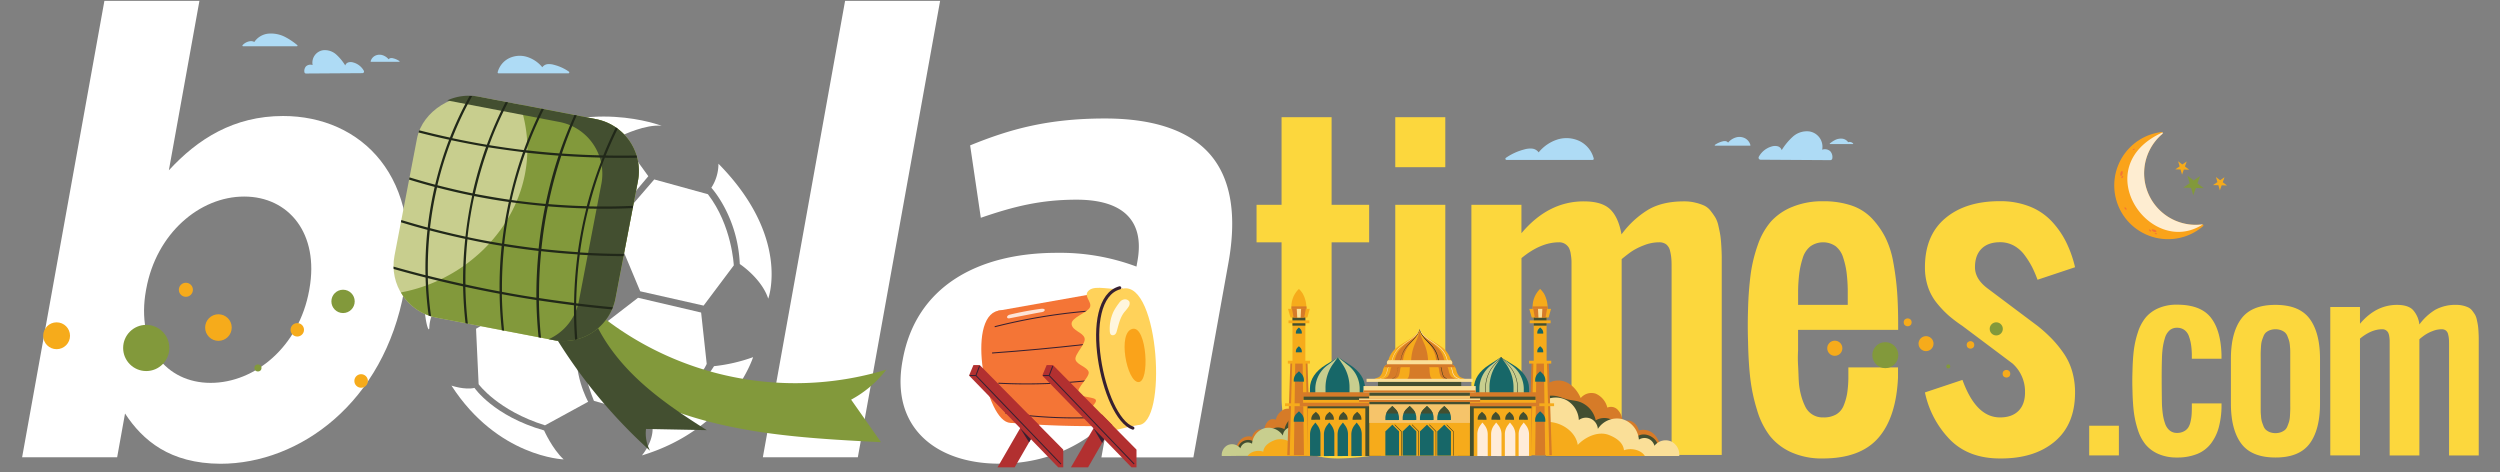
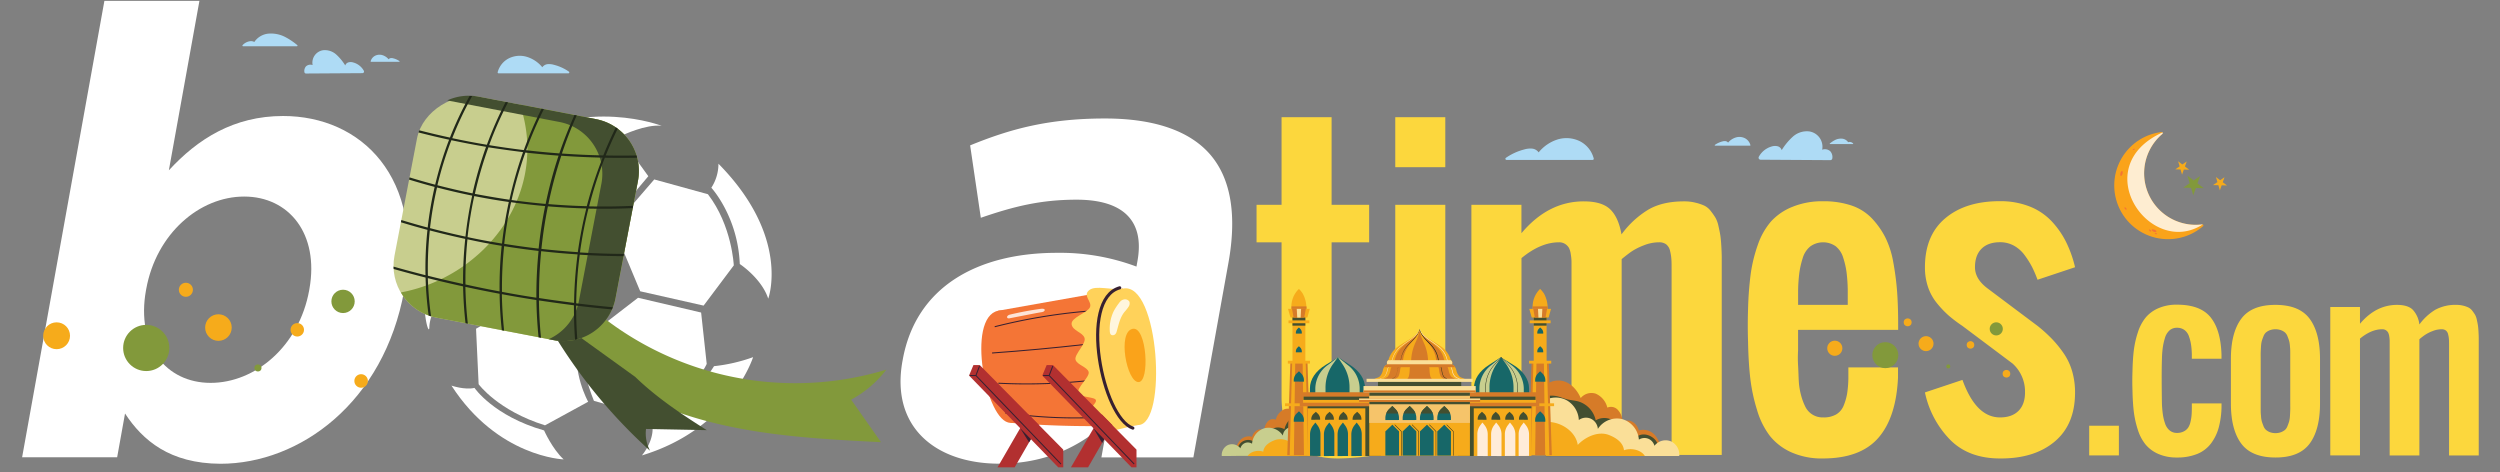
<svg xmlns="http://www.w3.org/2000/svg" viewBox="0 0 966.77 182.63">
  <rect x="0" y="0" width="966.77" height="182.63" fill="#808080" stroke="none" />
  <defs>
    <style>.cls-1{isolation:isolate;}.cls-2{fill:#fcd73d;}.cls-16,.cls-3{fill:#fff;}.cls-4{fill:#d67b28;}.cls-5{fill:#434f30;}.cls-6{fill:#c8ce8e;}.cls-7{fill:#f6ab1b;}.cls-8{fill:#fadf98;}.cls-9{fill:#176768;}.cls-10{fill:#ffecd9;}.cls-11{fill:#212819;}.cls-12{fill:#f6c46a;}.cls-13{fill:#82993b;}.cls-14{fill:#aedbf5;}.cls-15{fill:#faa31a;}.cls-16{opacity:0.8;mix-blend-mode:soft-light;}.cls-17{fill:#f47536;}.cls-18,.cls-20{fill:none;stroke:#372031;stroke-miterlimit:10;}.cls-18{stroke-width:0.4px;}.cls-19{fill:#ffd25a;}.cls-20{stroke-linecap:round;stroke-width:1.21px;}.cls-21{fill:#b23030;}.cls-22{fill:#372031;}</style>
  </defs>
  <title>LOGO IDUL FITRI</title>
  <g class="cls-1">
    <g id="Layer_1" data-name="Layer 1">
      <path class="cls-2" d="M807.91,176.11V164.63h11.48v11.48Z" />
      <path class="cls-2" d="M841.86,176.92a17.38,17.38,0,0,1-7.24-1.39,13.32,13.32,0,0,1-4.91-3.63,17.31,17.31,0,0,1-3-5.72,37.73,37.73,0,0,1-1.55-7q-.42-3.48-.51-8.1c-.09-2.48-.09-5,0-7.49q.09-4.57.51-8.07a37,37,0,0,1,1.57-7,17.56,17.56,0,0,1,3-5.7,13.23,13.23,0,0,1,4.89-3.61,17.54,17.54,0,0,1,7.24-1.39q9.06,0,13,4.89t4.21,14.49v1.52H847.6v-1.61a30.2,30.2,0,0,0-.29-3.77,17.36,17.36,0,0,0-.81-3.23,5,5,0,0,0-1.75-2.49,4.74,4.74,0,0,0-2.89-.87,4.21,4.21,0,0,0-2.87,1,6.15,6.15,0,0,0-1.77,2.89,22.74,22.74,0,0,0-.87,3.88,39.64,39.64,0,0,0-.32,4.59q-.18,5.56,0,16.78a40.84,40.84,0,0,0,.36,4.32,19.2,19.2,0,0,0,.87,3.59,5.85,5.85,0,0,0,1.78,2.67,4.32,4.32,0,0,0,2.82.94,5.48,5.48,0,0,0,2.62-.58,4.57,4.57,0,0,0,1.69-1.44,7.06,7.06,0,0,0,.92-2.28,17.85,17.85,0,0,0,.42-2.67q.09-1.23.09-3.12V156h11.48v1.48a33,33,0,0,1-1.12,8,17.93,17.93,0,0,1-3,6.07,12.57,12.57,0,0,1-5.29,4A20.42,20.42,0,0,1,841.86,176.92Z" />
      <path class="cls-2" d="M893.17,171.54q-4,5.39-13.23,5.38t-13.23-5.38q-4-5.39-4-15.52V138.8q0-10.12,4-15.52t13.23-5.38q9.24,0,13.23,5.38t4,15.52V156Q897.16,166.16,893.17,171.54Zm-15.36-4.4a6.48,6.48,0,0,0,4.26,0,5.58,5.58,0,0,0,1.53-.87,3.7,3.7,0,0,0,1-1.53q.4-1,.63-1.77a10.51,10.51,0,0,0,.32-2.2c.06-1,.09-1.71.11-2.26s0-1.38,0-2.49V138.8c0-1.1,0-1.93,0-2.49s0-1.31-.11-2.26a10.51,10.51,0,0,0-.32-2.2q-.22-.76-.63-1.77a3.84,3.84,0,0,0-1-1.53,5.58,5.58,0,0,0-1.53-.87,6.48,6.48,0,0,0-4.26,0,5.37,5.37,0,0,0-1.52.87,3.85,3.85,0,0,0-1,1.53q-.4,1-.63,1.77a10,10,0,0,0-.31,2.2c-.07.95-.1,1.71-.12,2.26s0,1.39,0,2.49V156c0,1.11,0,1.94,0,2.49s0,1.31.12,2.26a10,10,0,0,0,.31,2.2q.23.76.63,1.77a3.72,3.72,0,0,0,1,1.53A5.37,5.37,0,0,0,877.81,167.14Z" />
      <path class="cls-2" d="M901.14,176.11v-57.4h11.48v6.5q6.15-7.3,14.31-7.31,4.13,0,6.05,1.82a10,10,0,0,1,2.61,5.76,21.51,21.51,0,0,1,6.09-5.65,16.15,16.15,0,0,1,8.26-1.93,10.13,10.13,0,0,1,2.57.3,10.58,10.58,0,0,1,2,.69,4.16,4.16,0,0,1,1.5,1.23q.65.84,1.08,1.53a7,7,0,0,1,.72,2q.29,1.31.42,2.16c.09.56.17,1.4.23,2.51s.09,2,.09,2.6v45.2H947.07v-42.6c0-1,0-1.75-.05-2.29a11.34,11.34,0,0,0-.29-1.86,2.7,2.7,0,0,0-.88-1.55,2.63,2.63,0,0,0-1.65-.49,9.26,9.26,0,0,0-3.5.7,14.93,14.93,0,0,0-2.72,1.34c-.64.43-1.44,1-2.39,1.82v44.93H924.1V131.76a11.75,11.75,0,0,0-.15-1.64,5,5,0,0,0-.43-1.5,2.66,2.66,0,0,0-.85-.9,2.54,2.54,0,0,0-1.44-.4q-4.22,0-8.61,3.63v45.16Z" />
      <path class="cls-3" d="M48.35,159.91,45.3,176.84H8.55L40.37.34H77.12L65.3,65.86c11.13-12.09,25.07-21,44.17-21,30.23,0,54.73,23.7,46.92,67l-.08.48c-7.81,43.28-40.37,67-71.07,67C65.65,179.25,55.18,170.31,48.35,159.91Zm71.21-47.63.08-.48c3.88-21.52-8-35.79-25.22-35.79s-34,14.27-37.88,35.79l-.09.48c-3.88,21.52,7.82,35.78,25,35.78S115.63,134,119.56,112.28Z" />
-       <path class="cls-3" d="M326.8.34h36.75l-31.82,176.5H295Z" />
      <path class="cls-3" d="M349,139.6l.09-.48c5.1-28.29,29-41.35,59.68-41.35a84.12,84.12,0,0,1,30.71,5.32l.39-2.17c2.75-15.24-5.15-23.7-23.53-23.7-14,0-24.42,2.66-37.05,7l-4.13-28c15.4-6.29,30.16-10.4,52.17-10.4,20.06,0,33.61,5.32,41.14,14.51,7.93,9.67,9.71,23.93,6.57,41.34l-13.55,75.2H425.92l2.52-14c-10.73,9.92-24.24,16.44-42.13,16.44C361.89,179.25,344.35,165.23,349,139.6Zm85.91-8.46,1.18-6.53a51.14,51.14,0,0,0-22.59-4.83c-15.71,0-26.52,6.28-28.61,17.89l-.09.48c-1.78,9.91,5.39,15.72,17.24,15.72C419.18,153.87,432.48,144.44,434.88,131.14Z" />
      <path class="cls-3" d="M235.42,86.3l15.29-18.16-9.83-13.59S230.22,52.23,211,56.87L198.75,73l11.4,15Z" />
      <path class="cls-3" d="M237.17,87.74l10.4,24.9,24.52,5.54,11.67-15.55s-.66-15.37-10-27.52L253,69.39Z" />
      <path class="cls-3" d="M197.18,73.91l11.5,15.5-6.19,24.48-19.16,11.29-10.17-10.5s.33-24.05,9.35-32.37c0,0,5.3-3.72,7.88-5.16A40.31,40.31,0,0,1,197.18,73.91Z" />
      <path class="cls-3" d="M202.82,116.32l-18.73,10.8,1,21.45s7.41,10.19,25.67,15.91l16.69-9.12s-6.35-11.18-4.13-24.14Z" />
      <path class="cls-3" d="M246.74,115.15l24.39,5.71,2.16,19.85s-3,8.4-21.81,20.63L229.67,155s-6.41-15.21-4-23.61Z" />
      <path class="cls-3" d="M276.12,141.6a64.25,64.25,0,0,0,15.11-3.49s-8.65,27.62-43,38c0,0,5.21-6,3.94-12.29A63.47,63.47,0,0,0,276.12,141.6Z" />
      <path class="cls-3" d="M174.58,149.11s5.13,1.78,8.91.89c0,0,7.4,10.9,26.91,16.45,0,0,3.21,7.21,7.57,11.2C218,177.65,192.43,176.81,174.58,149.11Z" />
      <path class="cls-3" d="M180.51,71a14.69,14.69,0,0,0,.66,9.67s-8.6,6.8-9.86,34.15c0,0-5.12,5.53-5.28,11.78S156.36,98.83,180.51,71Z" />
      <path class="cls-3" d="M211,54.48s15.27-5.19,29.73-2.18c0,0,9.07-4.36,15.13-3.65,0,0-29.19-11.3-57.72,6.26C198.15,54.91,208.22,51.62,211,54.48Z" />
      <path class="cls-3" d="M277.83,63.31a17,17,0,0,1-2.75,9.29s10.26,11.09,11,29.5c0,0,8.44,5.54,11,13.4C297.1,115.5,305.86,91.73,277.83,63.31Z" />
      <path class="cls-2" d="M517.51,177.29q-11.42,0-16.59-5.82t-5.33-17.61V93.7h-9.67V79.19h9.67V45.33h19.35V79.19h14.52V93.7H514.94v56.46q0,5.82,1.59,8.54t6.43,2.72a43,43,0,0,0,6.5-.75v15.72A100.75,100.75,0,0,1,517.51,177.29Z" />
      <path class="cls-2" d="M539.56,64.67V45.33h19.35V64.67Zm0,111.26V79.19h19.35v96.74Z" />
      <path class="cls-2" d="M569,175.93V79.19h19.35v11q10.35-12.33,24.11-12.32,7,0,10.2,3.06t4.39,9.71a36,36,0,0,1,10.28-9.52q5.52-3.26,13.91-3.25a17.45,17.45,0,0,1,4.34.49A18.72,18.72,0,0,1,659,79.49a7,7,0,0,1,2.54,2.08,27.82,27.82,0,0,1,1.81,2.57,11.34,11.34,0,0,1,1.21,3.36q.5,2.19.72,3.63c.15,1,.27,2.37.38,4.23s.15,3.33.15,4.39v76.18H646.42v-71.8c0-1.66,0-2.95-.08-3.86a18.13,18.13,0,0,0-.49-3.13,4.53,4.53,0,0,0-1.47-2.61,4.44,4.44,0,0,0-2.8-.83,15.94,15.94,0,0,0-5.9,1.17,25.07,25.07,0,0,0-4.57,2.27q-1.62,1.1-4,3.06v75.73H607.72V101.18a18.55,18.55,0,0,0-.27-2.76,8.12,8.12,0,0,0-.71-2.53,4.55,4.55,0,0,0-1.44-1.51,4.16,4.16,0,0,0-2.42-.68q-7.1,0-14.51,6.12v76.11Z" />
      <path class="cls-2" d="M704.86,177.29a28.7,28.7,0,0,1-12.21-2.41,22.21,22.21,0,0,1-8.23-6.32,30.57,30.57,0,0,1-4.95-10,67,67,0,0,1-2.61-12.17q-.72-6.09-.87-14.17-.22-6.36,0-12.7a129.58,129.58,0,0,1,1-13.42,56.49,56.49,0,0,1,2.76-11.37,27.47,27.47,0,0,1,5.1-9.07A22.42,22.42,0,0,1,693.11,80,30.35,30.35,0,0,1,705,77.83a33.64,33.64,0,0,1,10.92,1.62,19.53,19.53,0,0,1,7.87,4.91,32,32,0,0,1,5.21,7.3,35,35,0,0,1,3.14,9.71,107.23,107.23,0,0,1,1.47,11.22q.42,5.52.42,12.7v2.27h-38.7v7.94c-.1,1.86-.12,3.79,0,5.78s.16,3.94.26,5.86a26.91,26.91,0,0,0,.84,5.48,23.13,23.13,0,0,0,1.66,4.57,7.42,7.42,0,0,0,7,4.23,9.62,9.62,0,0,0,5-1.17,7,7,0,0,0,2.91-3.51,21.86,21.86,0,0,0,1.32-4.69,42.49,42.49,0,0,0,.46-5.9v-4.08h19.2v3.86q-.69,15.49-7.64,23.43T704.86,177.29Zm-9.52-59.4h19.2v-5.82a61.75,61.75,0,0,0-.46-6.73,31.39,31.39,0,0,0-1.32-5.75,8.84,8.84,0,0,0-2.91-4.38,8.51,8.51,0,0,0-9.79.08,9.16,9.16,0,0,0-2.95,4.57,33.9,33.9,0,0,0-1.32,5.86,63,63,0,0,0-.45,6.87Z" />
      <path class="cls-2" d="M773.42,177.29q-12,0-19.16-7.1a36.94,36.94,0,0,1-9.87-18.44l14.51-4.84q5.22,14.51,14.52,14.51,4.61,0,7.14-2.53t2.53-7.14a14.55,14.55,0,0,0-4.84-11.19L758.9,126.05a55.37,55.37,0,0,1-5.44-4.12,39.54,39.54,0,0,1-4.46-4.72,20.12,20.12,0,0,1-3.44-6.28,23.59,23.59,0,0,1-1.17-7.56q0-12.39,7.9-19t21.13-6.57a30.65,30.65,0,0,1,11.33,2,23.46,23.46,0,0,1,8.51,5.63,33.55,33.55,0,0,1,5.66,8.05,44.75,44.75,0,0,1,3.52,9.86l-14.51,4.84a47,47,0,0,0-2.12-4.95,34.12,34.12,0,0,0-2.83-4.5,12.93,12.93,0,0,0-4.2-3.74,11,11,0,0,0-5.36-1.32q-4.62,0-7.15,2.53t-2.53,7.14q0,4.55,4.84,8.17l19.35,14.51a56.94,56.94,0,0,1,5.55,5,44.75,44.75,0,0,1,4.5,5.52,24,24,0,0,1,3.33,7,29.3,29.3,0,0,1,1.13,8.24q0,12.39-7.9,19T773.42,177.29Z" />
    </g>
    <g id="Layer_8" data-name="Layer 8">
      <path class="cls-4" d="M477.48,176.33a9,9,0,0,1,1.8-5.71,4.51,4.51,0,0,1,4.91-1.7c.66-2.44,3.07-3.64,4.72-2.35a5.34,5.34,0,0,1,1.43-3.67,2.69,2.69,0,0,1,3-.6,6,6,0,0,1,3.35-4.05,4,4,0,0,1,4.38,1.28,8.09,8.09,0,0,1,5.23-5,5.9,5.9,0,0,1,4.85,1.1v20.67Z" />
      <path class="cls-5" d="M478,176.33a7.12,7.12,0,0,1,1.38-4.57,4.13,4.13,0,0,1,5.22-1.15,5.15,5.15,0,0,1,5.16-2.42,5,5,0,0,1,3-2.66,4.93,4.93,0,0,1,3.95.46,7.26,7.26,0,0,1,5-5.47c1-.3,2.16-.35,3.22-.61s2-.68,3-.92a7.83,7.83,0,0,1,3.27,0v17.37Z" />
      <path class="cls-6" d="M472.47,176.33a4.28,4.28,0,0,1,2.31-4.2,4.1,4.1,0,0,1,4.89,1.24,3.11,3.11,0,0,1,1.81-2.06,3,3,0,0,1,2.7.28,6.75,6.75,0,0,1,4.85-6,6.57,6.57,0,0,1,7.06,2.85,3.62,3.62,0,0,1,2-2.95,3.47,3.47,0,0,1,3.5.36,7,7,0,0,1,3.66-5.8,6.76,6.76,0,0,1,5.89-.09v16.33Z" />
      <path class="cls-7" d="M488.51,174.67c.22-2.34,2.46-3.77,4.7-4.55,3.12-1,6.7.84,8.71,3,.45-3.12,3.36-5.66,6.71-6.44a13.67,13.67,0,0,1,2.53-.31v10H482.45C483.5,174.61,486.36,173.89,488.51,174.67Z" />
      <path class="cls-4" d="M642.71,176.33a12.15,12.15,0,0,0-2.39-7.61,6,6,0,0,0-6.56-2.26c-.88-3.25-4.08-4.85-6.28-3.13a7.1,7.1,0,0,0-1.91-4.89,3.59,3.59,0,0,0-4-.81,7.92,7.92,0,0,0-4.47-5.39,5.38,5.38,0,0,0-5.83,1.7c-1.47-3.45-4.09-5.95-7-6.62a7.86,7.86,0,0,0-6.46,1.47v27.54Z" />
      <path class="cls-5" d="M642.06,176.33a9.45,9.45,0,0,0-1.85-6.09c-1.65-2-4.76-3-7-1.53a6.85,6.85,0,0,0-6.87-3.22,6.74,6.74,0,0,0-4-3.55,6.55,6.55,0,0,0-5.26.61,9.72,9.72,0,0,0-6.65-7.29c-1.4-.4-2.87-.46-4.29-.81s-2.64-.91-4-1.22a10.29,10.29,0,0,0-4.35,0v23.15Z" />
      <path class="cls-8" d="M649.38,176.33a5.69,5.69,0,0,0-3.08-5.6,5.47,5.47,0,0,0-6.51,1.66,4.1,4.1,0,0,0-2.42-2.74,4,4,0,0,0-3.6.36,9,9,0,0,0-6.45-7.94,8.77,8.77,0,0,0-9.41,3.79,4.82,4.82,0,0,0-2.69-3.93,4.65,4.65,0,0,0-4.67.5,9.32,9.32,0,0,0-4.87-7.73,9,9,0,0,0-7.85-.13v21.76Z" />
      <path class="cls-7" d="M628,174.12c-.3-3.12-3.28-5-6.26-6.07-4.17-1.3-8.93,1.13-11.61,4-.6-4.16-4.47-7.54-8.94-8.58a19.29,19.29,0,0,0-3.37-.42v13.29h38.26C634.68,174,630.87,173.08,628,174.12Z" />
      <path class="cls-7" d="M592.7,119.11a9.55,9.55,0,0,1,2.88-7.39,11,11,0,0,1,1.5,1.83,11.52,11.52,0,0,1,1.41,5.56,5.55,5.55,0,0,1-.07,1.09h-5.65A4.88,4.88,0,0,1,592.7,119.11Z" />
      <path class="cls-4" d="M598.47,118.48c0,.21,0,.42,0,.63a5.55,5.55,0,0,1-.07,1.09h-5.65a4.88,4.88,0,0,1-.07-1.09c0-.21,0-.42,0-.63Z" />
      <rect class="cls-7" x="593.1" y="121.92" width="4.98" height="21.6" />
      <rect class="cls-5" x="593.1" y="121.92" width="4.98" height="4.01" />
      <polygon class="cls-4" points="598.91 140.08 600.11 176.04 591.08 176.04 592.28 140.08 598.91 140.08" />
      <polygon class="cls-7" points="598.21 140.08 599.16 176.04 592.03 176.04 592.98 140.08 598.21 140.08" />
      <polygon class="cls-4" points="597.03 140.08 597.55 176.04 593.64 176.04 594.16 140.08 597.03 140.08" />
      <polygon class="cls-7" points="592.34 122.8 598.85 122.8 599.8 119.43 591.38 119.43 592.34 122.8" />
      <polygon class="cls-4" points="593.52 122.8 597.66 122.8 598.27 119.43 592.92 119.43 593.52 122.8" />
      <polygon class="cls-8" points="594.94 122.8 596.25 122.8 596.44 119.43 594.75 119.43 594.94 122.8" />
      <rect class="cls-7" x="591.31" y="139.5" width="8.57" height="1.1" />
      <rect class="cls-7" x="590.21" y="155.97" width="10.76" height="1.1" />
      <rect class="cls-7" x="591.57" y="123.9" width="8.06" height="1.1" />
      <path class="cls-9" d="M594.48,129v-.36a2.13,2.13,0,0,1,.62-1.51l.5-.5.52.5a2.13,2.13,0,0,1,.66,1.54V129Z" />
      <path class="cls-9" d="M594.48,136.25v-.36a2.13,2.13,0,0,1,.62-1.51l.5-.5.52.5a2.13,2.13,0,0,1,.66,1.54v.33Z" />
      <path class="cls-9" d="M593.66,147.59V147a3.66,3.66,0,0,1,1.06-2.58l.86-.86.88.85a3.63,3.63,0,0,1,1.13,2.64v.57Z" />
      <path class="cls-9" d="M593.66,163.09v-.62a3.64,3.64,0,0,1,1.06-2.57l.86-.86.88.85a3.61,3.61,0,0,1,1.13,2.64v.56Z" />
      <rect class="cls-7" x="563.8" y="157.02" width="28.42" height="19.31" />
      <rect class="cls-5" x="563.8" y="157.02" width="28.42" height="0.88" />
      <rect class="cls-5" x="563.8" y="157.02" width="6.11" height="19.31" />
      <path class="cls-10" d="M571.3,176.33V168a5.8,5.8,0,0,1,1.08-3.45l.88-1.16.91,1.14a5.74,5.74,0,0,1,1.15,3.55v8.29Z" />
      <path class="cls-5" d="M571.43,162.31V162a2.88,2.88,0,0,1,.91-2.07l.74-.69.77.69a2.84,2.84,0,0,1,1,2.12v.29Z" />
      <path class="cls-10" d="M576.62,176.33V168a5.74,5.74,0,0,1,1.09-3.45l.87-1.16.91,1.14a5.75,5.75,0,0,1,1.16,3.55v8.29Z" />
      <path class="cls-5" d="M576.75,162.31V162a2.86,2.86,0,0,1,.92-2.07l.73-.69.77.69a2.84,2.84,0,0,1,1,2.12v.29Z" />
      <path class="cls-10" d="M581.94,176.33V168a5.74,5.74,0,0,1,1.09-3.45l.88-1.16.91,1.14A5.8,5.8,0,0,1,586,168v8.29Z" />
      <path class="cls-5" d="M582.08,162.31V162a2.88,2.88,0,0,1,.91-2.07l.74-.69.76.69a2.85,2.85,0,0,1,1,2.12v.29Z" />
      <path class="cls-10" d="M587.27,176.33V168a5.8,5.8,0,0,1,1.08-3.45l.88-1.16.91,1.14A5.75,5.75,0,0,1,591.3,168v8.29Z" />
      <path class="cls-5" d="M587.4,162.31V162a2.88,2.88,0,0,1,.91-2.07l.74-.69.77.69a2.84,2.84,0,0,1,1,2.12v.29Z" />
      <path class="cls-9" d="M570,152.12V150c0-3.31,2.06-6.49,5.74-8.84l4.63-3,4.81,2.93c3.91,2.36,6.12,5.64,6.12,9.07v1.93Z" />
      <path class="cls-6" d="M572.11,152.12V150a11.35,11.35,0,0,1,4.63-8.84l3.72-3,3.88,2.93a11.45,11.45,0,0,1,4.92,9.07v1.93Z" />
      <path class="cls-9" d="M576,152.12V150a15.86,15.86,0,0,1,2.51-8.84l2-3,2.11,2.93a15.68,15.68,0,0,1,2.67,9.07v1.93Z" />
      <path class="cls-11" d="M587,152.21H574.41V150a13.21,13.21,0,0,1,3.36-8.9l2.75-3,2.87,3a13.3,13.3,0,0,1,3.57,9.14ZM574.59,152h12.19v-1.84a13.1,13.1,0,0,0-3.53-9l-2.72-2.85-2.63,2.88a13,13,0,0,0-3.31,8.78Z" />
      <rect class="cls-7" x="567.54" y="152.5" width="26.28" height="3.78" />
      <rect class="cls-5" x="567.54" y="152.5" width="26.28" height="2.14" />
      <rect class="cls-4" x="564.26" y="151.68" width="31.01" height="1.7" />
      <rect class="cls-4" x="563.74" y="155.74" width="31.53" height="1.37" />
      <path class="cls-7" d="M505.2,119.11a11.52,11.52,0,0,0-1.41-5.56,10.94,10.94,0,0,0-1.48-1.83,9.46,9.46,0,0,0-2.91,7.39,5.54,5.54,0,0,0,.08,1.09h5.64A4.87,4.87,0,0,0,505.2,119.11Z" />
      <path class="cls-4" d="M499.43,118.48l0,.63a5.54,5.54,0,0,0,.08,1.09h5.64a4.87,4.87,0,0,0,.08-1.09c0-.21,0-.42,0-.63Z" />
      <rect class="cls-7" x="499.81" y="121.92" width="4.98" height="21.6" />
      <rect class="cls-5" x="499.81" y="121.92" width="4.98" height="4.01" />
      <polygon class="cls-4" points="498.99 140.08 497.79 176.04 506.82 176.04 505.62 140.08 498.99 140.08" />
      <polygon class="cls-7" points="499.69 140.08 498.74 176.04 505.87 176.04 504.92 140.08 499.69 140.08" />
      <polygon class="cls-4" points="500.87 140.08 500.35 176.04 504.26 176.04 503.74 140.08 500.87 140.08" />
      <polygon class="cls-7" points="505.56 122.8 499.04 122.8 498.09 119.43 506.51 119.43 505.56 122.8" />
      <polygon class="cls-4" points="504.37 122.8 500.23 122.8 499.63 119.43 504.98 119.43 504.37 122.8" />
      <polygon class="cls-8" points="502.96 122.8 501.65 122.8 501.46 119.43 503.15 119.43 502.96 122.8" />
      <rect class="cls-7" x="498.02" y="139.5" width="8.57" height="1.1" />
      <rect class="cls-7" x="496.92" y="155.97" width="10.76" height="1.1" />
      <rect class="cls-7" x="498.28" y="123.9" width="8.06" height="1.1" />
      <path class="cls-9" d="M503.42,129v-.36a2.13,2.13,0,0,0-.62-1.51l-.5-.5-.52.5a2.13,2.13,0,0,0-.66,1.54V129Z" />
      <path class="cls-9" d="M503.42,136.25v-.36a2.13,2.13,0,0,0-.62-1.51l-.5-.5-.52.5a2.13,2.13,0,0,0-.66,1.54v.33Z" />
      <path class="cls-9" d="M504.24,147.59V147a3.66,3.66,0,0,0-1.06-2.58l-.86-.86-.89.85A3.67,3.67,0,0,0,500.3,147v.57Z" />
      <path class="cls-9" d="M504.24,163.09v-.62a3.64,3.64,0,0,0-1.06-2.57l-.86-.86-.89.85a3.65,3.65,0,0,0-1.13,2.64v.56Z" />
      <rect class="cls-7" x="505.68" y="157.02" width="28.42" height="19.31" />
      <rect class="cls-5" x="505.68" y="157.02" width="28.42" height="0.88" />
      <rect class="cls-5" x="527.99" y="157.02" width="6.11" height="19.31" />
      <path class="cls-9" d="M526.6,176.33V168a5.74,5.74,0,0,0-1.09-3.45l-.87-1.16-.91,1.14a5.75,5.75,0,0,0-1.16,3.55v8.29Z" />
      <path class="cls-5" d="M526.47,162.31V162a2.86,2.86,0,0,0-.92-2.07l-.73-.69-.77.69a2.84,2.84,0,0,0-1,2.12v.29Z" />
      <path class="cls-9" d="M521.28,176.33V168a5.74,5.74,0,0,0-1.09-3.45l-.87-1.16-.92,1.14a5.8,5.8,0,0,0-1.15,3.55v8.29Z" />
      <path class="cls-5" d="M521.14,162.31V162a2.85,2.85,0,0,0-.91-2.07l-.74-.69-.76.69a2.84,2.84,0,0,0-1,2.12v.29Z" />
      <path class="cls-9" d="M516,176.33V168a5.8,5.8,0,0,0-1.08-3.45l-.88-1.16-.91,1.14a5.75,5.75,0,0,0-1.16,3.55v8.29Z" />
      <path class="cls-5" d="M515.82,162.31V162a2.88,2.88,0,0,0-.91-2.07l-.74-.69-.77.69a2.84,2.84,0,0,0-1,2.12v.29Z" />
      <path class="cls-9" d="M510.63,176.33V168a5.74,5.74,0,0,0-1.09-3.45l-.87-1.16-.91,1.14A5.75,5.75,0,0,0,506.6,168v8.29Z" />
      <path class="cls-5" d="M510.5,162.31V162a2.86,2.86,0,0,0-.92-2.07l-.73-.69-.77.69a2.84,2.84,0,0,0-1,2.12v.29Z" />
      <path class="cls-9" d="M527.86,152.12V150c0-3.31-2.06-6.49-5.74-8.84l-4.63-3-4.82,2.93c-3.9,2.36-6.11,5.64-6.11,9.07v1.93Z" />
      <path class="cls-6" d="M525.79,152.12V150a11.38,11.38,0,0,0-4.63-8.84l-3.72-3-3.88,2.93a11.42,11.42,0,0,0-4.92,9.07v1.93Z" />
      <path class="cls-9" d="M521.87,152.12V150a15.94,15.94,0,0,0-2.51-8.84l-2-3-2.1,2.93a15.68,15.68,0,0,0-2.67,9.07v1.93Z" />
      <rect class="cls-7" x="504.07" y="152.5" width="26.28" height="3.78" />
      <rect class="cls-5" x="504.07" y="152.5" width="26.28" height="2.14" />
      <rect class="cls-4" x="502.63" y="151.68" width="31.01" height="1.7" />
      <rect class="cls-4" x="502.63" y="155.74" width="31.53" height="1.37" />
      <rect class="cls-7" x="529.52" y="150.12" width="38.91" height="26.17" />
      <rect class="cls-12" x="529.52" y="150.12" width="38.91" height="13.43" />
      <rect class="cls-5" x="529.52" y="154.87" width="38.91" height="1.46" />
      <rect class="cls-5" x="529.52" y="150.12" width="38.91" height="2.92" />
      <rect class="cls-5" x="532.88" y="147.17" width="32.19" height="3.71" />
      <path class="cls-7" d="M564.36,145.57a5.08,5.08,0,0,1-1.21-2.53c-.27-.91-.79-1.9-1.71-2.1a1.2,1.2,0,0,0-.41-1.66,9.28,9.28,0,0,0-4.06-5.47c-1.9-1.36-4-2.37-5.86-3.8a6.32,6.32,0,0,1-2.14-2.46,6.38,6.38,0,0,1-2.13,2.46c-1.84,1.43-4,2.44-5.87,3.8a9.32,9.32,0,0,0-4.06,5.47,1.19,1.19,0,0,0-.4,1.66c-.93.2-1.44,1.19-1.72,2.1a4.92,4.92,0,0,1-1.21,2.53c-.65.53-1.56.63-2.24,1.11l17.63,0,17.64,0C565.92,146.2,565,146.1,564.36,145.57Z" />
      <path class="cls-4" d="M561.17,145.57a5.7,5.7,0,0,1-1-2.53c-.22-.91-.62-1.9-1.36-2.1a1.38,1.38,0,0,0-.32-1.66,9.45,9.45,0,0,0-3.22-5.47c-1.5-1.36-3.19-2.37-4.65-3.8a6.26,6.26,0,0,1-1.69-2.46,6.26,6.26,0,0,1-1.69,2.46c-1.46,1.43-3.15,2.44-4.65,3.8a9.45,9.45,0,0,0-3.22,5.47,1.38,1.38,0,0,0-.32,1.66c-.73.2-1.14,1.19-1.36,2.1a5.58,5.58,0,0,1-1,2.53c-.51.53-1.23.63-1.78,1.11l14,0,14,0C562.41,146.2,561.68,146.1,561.17,145.57Z" />
      <path class="cls-10" d="M549,146.79h0l-15.8,0,.2-.16a4,4,0,0,1,1-.51,3.47,3.47,0,0,0,1-.6,4.31,4.31,0,0,0,.95-2.12l.09-.36c.23-.83.66-1.86,1.47-2.14a1.36,1.36,0,0,1-.08-.92,1.24,1.24,0,0,1,.49-.73,9.24,9.24,0,0,1,3.6-5.49c.75-.61,1.56-1.16,2.33-1.69a27.1,27.1,0,0,0,2.84-2.11,6.22,6.22,0,0,0,1.86-2.42l.08-.24.09.24a6.2,6.2,0,0,0,1.85,2.42,27.1,27.1,0,0,0,2.84,2.11c.78.53,1.58,1.08,2.33,1.69a9.3,9.3,0,0,1,3.61,5.49,1.23,1.23,0,0,1,.48.73,1.36,1.36,0,0,1-.08.92c.81.28,1.25,1.31,1.47,2.14l.09.36a4.31,4.31,0,0,0,1,2.12,3.53,3.53,0,0,0,1,.6,4.1,4.1,0,0,1,.94.51l.21.16Zm-15.26-.2,15.26,0,15.26,0a6.08,6.08,0,0,0-.68-.33,3.43,3.43,0,0,1-1.07-.63,4.41,4.41,0,0,1-1-2.21c0-.12-.06-.24-.1-.36-.22-.82-.64-1.83-1.44-2l-.12,0,.06-.1A1.15,1.15,0,0,0,560,140a1,1,0,0,0-.43-.65l0,0v0a9,9,0,0,0-3.55-5.42c-.74-.61-1.54-1.15-2.31-1.68a28.53,28.53,0,0,1-2.86-2.12A6.73,6.73,0,0,1,549,127.8a6.61,6.61,0,0,1-1.82,2.28,27.43,27.43,0,0,1-2.86,2.12c-.77.53-1.57,1.07-2.31,1.68a9,9,0,0,0-3.55,5.42v0l0,0a1,1,0,0,0-.44.65,1.15,1.15,0,0,0,.11.88l.06.1-.12,0c-.79.21-1.22,1.22-1.44,2,0,.12-.06.24-.1.36a4.33,4.33,0,0,1-1,2.21,3.43,3.43,0,0,1-1.07.63A6.08,6.08,0,0,0,533.71,146.59Z" />
      <path class="cls-11" d="M549,146.79h0l-10.8,0,.13-.15a2.8,2.8,0,0,1,.65-.52,2,2,0,0,0,.69-.59,5.46,5.46,0,0,0,.65-2.12c0-.13,0-.25.07-.37.21-1.18.55-1.9,1-2.13a1.82,1.82,0,0,1,.27-1.65,10.37,10.37,0,0,1,2.46-5.49c.52-.61,1.06-1.16,1.59-1.69a22.06,22.06,0,0,0,1.94-2.11,6.45,6.45,0,0,0,1.26-2.42l.09-.37.09.37a6.32,6.32,0,0,0,1.27,2.42,20.76,20.76,0,0,0,1.93,2.11c.53.53,1.08,1.08,1.59,1.69a10.37,10.37,0,0,1,2.46,5.49,1.79,1.79,0,0,1,.27,1.65c.45.23.79,1,1,2.13l.06.37a5.46,5.46,0,0,0,.65,2.12,2.24,2.24,0,0,0,.69.59,2.8,2.8,0,0,1,.65.52l.13.15Zm-10.39-.2,10.39,0,10.39,0a3.33,3.33,0,0,0-.47-.34,2.51,2.51,0,0,1-.74-.63,5.64,5.64,0,0,1-.68-2.2l-.06-.36c-.22-1.18-.55-1.88-1-2l-.09,0,0-.09a1.57,1.57,0,0,0-.22-1.55l0,0v0a10.12,10.12,0,0,0-2.42-5.43c-.51-.6-1.05-1.14-1.58-1.67a22.53,22.53,0,0,1-2-2.13,7,7,0,0,1-1.21-2.17,6.82,6.82,0,0,1-1.21,2.17,21.27,21.27,0,0,1-2,2.13c-.53.53-1.07,1.07-1.58,1.67a10.19,10.19,0,0,0-2.42,5.43v0l0,0a1.6,1.6,0,0,0-.22,1.55l0,.09-.09,0c-.43.16-.76.86-1,2l-.06.36a5.64,5.64,0,0,1-.68,2.2,2.4,2.4,0,0,1-.74.63A4,4,0,0,0,538.58,146.59Z" />
      <path class="cls-7" d="M557.15,145.57a7.21,7.21,0,0,1-.64-2.53c-.15-.91-.42-1.9-.91-2.1a1.9,1.9,0,0,0-.22-1.66,11,11,0,0,0-2.16-5.47c-1-1.36-2.14-2.37-3.11-3.8a6.68,6.68,0,0,1-1.14-2.46,6.83,6.83,0,0,1-1.13,2.46c-1,1.43-2.11,2.44-3.12,3.8a11,11,0,0,0-2.16,5.47,1.87,1.87,0,0,0-.21,1.66c-.5.2-.77,1.19-.91,2.1a7.43,7.43,0,0,1-.65,2.53c-.34.53-.82.63-1.19,1.11l9.37,0,9.37,0C558,146.2,557.49,146.1,557.15,145.57Z" />
      <path class="cls-4" d="M553.13,145.57a13.69,13.69,0,0,1-.33-2.53,4.52,4.52,0,0,0-.46-2.1,3.5,3.5,0,0,0-.11-1.66,18.22,18.22,0,0,0-1.1-5.47c-.51-1.36-1.09-2.37-1.58-3.8a10.88,10.88,0,0,1-.58-2.46,10.88,10.88,0,0,1-.58,2.46c-.49,1.43-1.07,2.44-1.58,3.8a18.22,18.22,0,0,0-1.1,5.47,3.64,3.64,0,0,0-.11,1.66,4.66,4.66,0,0,0-.46,2.1,12.88,12.88,0,0,1-.33,2.53c-.17.53-.42.63-.6,1.11l4.76,0,4.77,0C553.55,146.2,553.3,146.1,553.13,145.57Z" />
      <path class="cls-4" d="M535.26,142h27.43a2,2,0,0,0-1.25-1,1.15,1.15,0,0,0,.15-.89H536.35a1.16,1.16,0,0,0,.16.89A2,2,0,0,0,535.26,142Z" />
      <path class="cls-8" d="M561,139.28v0H536.92v0a1.19,1.19,0,0,0-.45,1.58h25A1.21,1.21,0,0,0,561,139.28Z" />
      <rect class="cls-8" x="528.46" y="146.48" width="41.03" height="1.2" />
      <rect class="cls-8" x="527.28" y="149.29" width="43.39" height="2.48" />
      <rect class="cls-4" x="527.28" y="150.98" width="43.39" height="0.79" />
      <rect class="cls-4" x="525.57" y="154.13" width="46.81" height="1.3" />
      <rect class="cls-8" x="525.57" y="154.13" width="46.81" height="0.53" />
      <polygon class="cls-9" points="561.09 176.18 561.09 166.82 558.52 164.23 555.81 166.82 555.81 176.18 561.09 176.18" />
      <polygon class="cls-9" points="554.39 176.18 554.39 166.82 551.82 164.23 549.11 166.82 549.11 176.18 554.39 176.18" />
      <polygon class="cls-9" points="547.7 176.18 547.7 166.82 545.13 164.23 542.42 166.82 542.42 176.18 547.7 176.18" />
      <polygon class="cls-9" points="541.01 176.18 541.01 166.82 538.43 164.23 535.73 166.82 535.73 176.18 541.01 176.18" />
      <polygon class="cls-11" points="562.08 176.18 561.9 176.18 561.9 166.86 559.36 164.29 559.48 164.16 562.08 166.78 562.08 176.18" />
      <polygon class="cls-11" points="555.39 176.18 555.21 176.18 555.21 166.86 552.66 164.29 552.79 164.16 555.39 166.78 555.39 176.18" />
      <polygon class="cls-11" points="548.69 176.18 548.51 176.18 548.51 166.86 545.97 164.29 546.1 164.16 548.69 166.78 548.69 176.18" />
      <polygon class="cls-11" points="542 176.18 541.82 176.18 541.82 166.86 539.27 164.29 539.4 164.16 542 166.78 542 176.18" />
      <path class="cls-9" d="M561.09,162.43v-.83a4.9,4.9,0,0,0-1.43-3.46L558.52,157l-1.2,1.14a4.91,4.91,0,0,0-1.51,3.55v.75Z" />
      <path class="cls-9" d="M554.39,162.43v-.83a4.93,4.93,0,0,0-1.42-3.46L551.82,157l-1.19,1.14a4.92,4.92,0,0,0-1.52,3.55v.75Z" />
      <path class="cls-9" d="M547.7,162.43v-.83a4.93,4.93,0,0,0-1.42-3.46L545.13,157l-1.2,1.14a5,5,0,0,0-1.51,3.55v.75Z" />
      <path class="cls-9" d="M541,162.43v-.83a4.94,4.94,0,0,0-1.43-3.46L538.43,157l-1.19,1.14a4.91,4.91,0,0,0-1.51,3.55v.75Z" />
      <path class="cls-5" d="M560.78,159.91a4.93,4.93,0,0,0-1.12-1.77L558.52,157l-1.2,1.14a4.83,4.83,0,0,0-1.18,1.78Z" />
      <path class="cls-5" d="M554.09,159.91a4.93,4.93,0,0,0-1.12-1.77L551.82,157l-1.19,1.14a4.85,4.85,0,0,0-1.19,1.78Z" />
      <path class="cls-5" d="M547.39,159.91a4.91,4.91,0,0,0-1.11-1.77L545.13,157l-1.2,1.14a5,5,0,0,0-1.18,1.78Z" />
      <path class="cls-5" d="M540.7,159.91a4.93,4.93,0,0,0-1.12-1.77L538.43,157l-1.19,1.14a4.71,4.71,0,0,0-1.18,1.78Z" />
      <path class="cls-13" d="M215.89,128.77l9-13.1a121.2,121.2,0,0,0,117.86,27.27,42.26,42.26,0,0,1-13.61,11.61L340.7,171c-22.61-1.16-45.42-2.35-67.32-8.14S230.3,146.24,215.89,128.77Z" />
-       <path class="cls-5" d="M215,123.65a4,4,0,0,0-1.89,1.65c-.51,1.14.14,2.43.79,3.5a200.5,200.5,0,0,0,37.48,45.51,14.41,14.41,0,0,1-1.56-8.43l23.5.46c-9.75-6.15-19.4-12.59-27.68-20.6S230.47,128,227.25,116.92Z" />
+       <path class="cls-5" d="M215,123.65a4,4,0,0,0-1.89,1.65c-.51,1.14.14,2.43.79,3.5a200.5,200.5,0,0,0,37.48,45.51,14.41,14.41,0,0,1-1.56-8.43l23.5.46c-9.75-6.15-19.4-12.59-27.68-20.6Z" />
      <rect class="cls-6" x="156.11" y="40.95" width="87.01" height="87.01" rx="20.43" transform="translate(79.04 264.57) rotate(-79.13)" />
      <path class="cls-13" d="M230.48,46.08l-29.36-5.63c.36,1.12.69,2.26,1,3.41,8.8,33-15.49,63.3-47.1,69.23a20.34,20.34,0,0,0,13.76,9.74l45.31,8.7A20.43,20.43,0,0,0,238,115.32L246.69,70A20.43,20.43,0,0,0,230.48,46.08Z" />
      <path class="cls-5" d="M230.48,46.08l-45.32-8.7a20.36,20.36,0,0,0-12.23,1.45l43.42,8.34a20.42,20.42,0,0,1,16.21,23.91l-8.7,45.32a20.4,20.4,0,0,1-11.68,14.77l1.89.36A20.43,20.43,0,0,0,238,115.32L246.69,70A20.43,20.43,0,0,0,230.48,46.08Z" />
      <path class="cls-11" d="M233.9,61q6.22.1,12.47,0c-.07-.29-.14-.59-.23-.88q-6,.12-11.9,0c1.41-3.5,3-7,4.62-10.33-.24-.18-.47-.37-.72-.53-1.74,3.55-3.37,7.16-4.84,10.84q-8-.16-16-.73,2.52-7.51,5.73-14.74l-.87-.17C220,49.35,218,54.29,216.3,59.32q-6.42-.48-12.83-1.23a153.52,153.52,0,0,1,6.85-15.88l-.89-.17a151.67,151.67,0,0,0-6.86,16q-6.72-.81-13.41-1.91a143.91,143.91,0,0,1,7.28-16.53l-.89-.17a144.14,144.14,0,0,0-7.27,16.55q-6.72-1.12-13.39-2.55a134.79,134.79,0,0,1,7.71-16.31l-1,0A133.56,133.56,0,0,0,174,53.2q-6-1.29-11.86-2.81c-.1.27-.21.55-.3.83q5.89,1.52,11.83,2.81a137.6,137.6,0,0,0-5.38,17.39q-5-1.32-9.94-2.84l-.17.87q4.92,1.51,9.9,2.83A139.39,139.39,0,0,0,165.39,88q-5.12-1.36-10.19-2.92l-.17.87q5.11,1.56,10.27,2.94a140.52,140.52,0,0,0-.76,17.53q-6.19-1.57-12.36-3.32c0,.31,0,.62.06.93,4.09,1.15,8.2,2.26,12.33,3.3A136.16,136.16,0,0,0,165.76,122c.31.11.61.23.93.33a137.88,137.88,0,0,1-1.24-14.77q6.8,1.7,13.63,3.19c.09,4.76.4,9.52.94,14.25l.9.18q-.81-7.1-.95-14.25,6.59,1.44,13.23,2.67.09,7.06.85,14.1l.9.17c-.5-4.69-.8-9.4-.87-14.11q6.66,1.23,13.35,2.27c.07,4.8.36,9.61.84,14.4l.94.18q-.71-7.18-.8-14.43,6.75,1,13.53,1.88c0,4.45.11,8.91.44,13.35l.87-.23q-.48-6.49-.43-13,6.9.84,13.82,1.48c.12-.28.23-.57.34-.85q-7.08-.66-14.16-1.52a162,162,0,0,1,1.37-18.8c5.64.35,11.29.54,16.92.58l.17-.87q-8.47-.06-17-.58a157.88,157.88,0,0,1,3.27-16.95q8.57.19,17.09-.19l.17-.89c-5.66.27-11.34.33-17,.21A156.18,156.18,0,0,1,233.9,61ZM216,60.19a168,168,0,0,0-5,18.67c-4.4-.39-8.8-.89-13.17-1.5A154.37,154.37,0,0,1,203.16,59Q209.57,59.7,216,60.19Zm-18.37,18q6.57.93,13.18,1.5-1.66,8.16-2.52,16.45-6.66-.78-13.3-1.85A156.54,156.54,0,0,1,197.64,78.22Zm-3.51,16q-6.69-1.09-13.31-2.5a151.88,151.88,0,0,1,2.59-15.86q6.65,1.32,13.36,2.28A156.16,156.16,0,0,0,194.13,94.18Zm8.14-35.35A154.82,154.82,0,0,0,197,77.24q-6.72-1-13.36-2.27a148,148,0,0,1,5.25-18Q195.54,58,202.27,58.83Zm-27.71-4.62q6.69,1.42,13.41,2.56a149.76,149.76,0,0,0-5.23,18c-4.56-.92-9.09-2-13.58-3.14A136.79,136.79,0,0,1,174.56,54.21ZM169,72.5c4.5,1.17,9,2.23,13.6,3.15A151.26,151.26,0,0,0,180,91.5q-6.9-1.48-13.71-3.28A139.53,139.53,0,0,1,169,72.5Zm10.12,37.34q-6.84-1.5-13.65-3.21a140.35,140.35,0,0,1,.74-17.52q6.81,1.78,13.7,3.27A154.25,154.25,0,0,0,179.07,109.84Zm14.12,2.86Q186.55,111.46,180,110a154.33,154.33,0,0,1,.77-17.46Q187.35,94,194,95.06A157.37,157.37,0,0,0,193.19,112.7Zm14.23,2.43q-6.69-1-13.35-2.27a153.1,153.1,0,0,1,.84-17.66q6.63,1.06,13.31,1.84A170.71,170.71,0,0,0,207.42,115.13Zm14.53,2q-6.8-.84-13.55-1.88a174.13,174.13,0,0,1,.83-18.12q7,.8,14.08,1.25A161.3,161.3,0,0,0,222,117.16Zm1.49-19.62q-7.08-.47-14.12-1.26c.57-5.52,1.41-11,2.51-16.46q7.42.62,14.86.82A158.92,158.92,0,0,0,223.44,97.54Zm3.47-17.78c-5-.12-9.94-.4-14.9-.81a171,171,0,0,1,5-18.7q8,.57,16,.74A159.68,159.68,0,0,0,226.91,79.76Z" />
      <circle class="cls-7" cx="21.89" cy="129.84" r="5.19" />
      <circle class="cls-7" cx="71.88" cy="112.06" r="2.72" />
      <circle class="cls-13" cx="56.55" cy="134.56" r="8.93" />
      <circle class="cls-7" cx="84.47" cy="126.67" r="5.14" />
      <circle class="cls-7" cx="139.65" cy="147.32" r="2.62" />
      <circle class="cls-13" cx="99.75" cy="142.29" r="1.37" />
      <circle class="cls-13" cx="132.66" cy="116.55" r="4.51" />
      <circle class="cls-7" cx="114.96" cy="127.54" r="2.6" />
      <circle class="cls-7" cx="709.53" cy="134.67" r="2.93" />
      <circle class="cls-7" cx="737.71" cy="124.65" r="1.53" />
      <circle class="cls-13" cx="729.07" cy="137.34" r="5.03" />
      <circle class="cls-7" cx="744.81" cy="132.89" r="2.9" />
      <circle class="cls-7" cx="775.91" cy="144.53" r="1.48" />
      <circle class="cls-13" cx="753.42" cy="141.69" r="0.77" />
      <circle class="cls-13" cx="771.97" cy="127.18" r="2.54" />
      <circle class="cls-7" cx="762" cy="133.38" r="1.46" />
      <path class="cls-14" d="M707.76,61.93l-26.94-.17a.77.77,0,0,1-.68-1.12,8.21,8.21,0,0,1,5-4,4.27,4.27,0,0,1,2.27-.08,2.23,2.23,0,0,1,1.59,1.5,23.62,23.62,0,0,1,4.34-5.24,8.12,8.12,0,0,1,6.31-2,6,6,0,0,1,5,7.08,3.08,3.08,0,0,1,3.15.61,3.34,3.34,0,0,1,.77,2.74A.78.78,0,0,1,707.76,61.93Z" />
      <path class="cls-14" d="M676.7,56.34H663.27a.18.18,0,0,1-.1-.32,8.93,8.93,0,0,1,2.89-1.32,3.06,3.06,0,0,1,1.2-.12,1.41,1.41,0,0,1,1,.58,6.27,6.27,0,0,1,3-2,4.74,4.74,0,0,1,3.51.29,4.2,4.2,0,0,1,2.13,2.66A.18.18,0,0,1,676.7,56.34Z" />
      <path class="cls-14" d="M615.89,61.84H582.6a.44.44,0,0,1-.26-.8,22.16,22.16,0,0,1,7.16-3.26,8,8,0,0,1,3-.31A3.51,3.51,0,0,1,595,58.93a15.53,15.53,0,0,1,7.32-5,11.76,11.76,0,0,1,8.7.72,10.4,10.4,0,0,1,5.28,6.61A.44.44,0,0,1,615.89,61.84Z" />
      <path class="cls-14" d="M716.56,55.71h-8.92a.11.11,0,0,1-.06-.19,10.8,10.8,0,0,1,2-1.35,5.09,5.09,0,0,1,2.75-.55A3.17,3.17,0,0,1,714.69,55a1.73,1.73,0,0,1,1.95.53A.11.11,0,0,1,716.56,55.71Z" />
      <path class="cls-14" d="M118.31,28.43l21.85-.14a.62.62,0,0,0,.55-.9,6.64,6.64,0,0,0-4.07-3.22,3.35,3.35,0,0,0-1.83-.07,1.81,1.81,0,0,0-1.3,1.21A19.21,19.21,0,0,0,130,21.06a6.59,6.59,0,0,0-5.11-1.63,4.87,4.87,0,0,0-4,5.74,2.52,2.52,0,0,0-2.56.49,2.72,2.72,0,0,0-.62,2.22A.63.63,0,0,0,118.31,28.43Z" />
      <path class="cls-14" d="M143.5,23.89h10.88a.14.14,0,0,0,.08-.26,7,7,0,0,0-2.34-1.06,2.3,2.3,0,0,0-1-.1,1.16,1.16,0,0,0-.83.47,5.07,5.07,0,0,0-2.39-1.61,3.85,3.85,0,0,0-2.85.23,3.38,3.38,0,0,0-1.72,2.16A.14.14,0,0,0,143.5,23.89Z" />
      <path class="cls-14" d="M192.8,28.36h27a.36.36,0,0,0,.21-.65,17.73,17.73,0,0,0-5.81-2.65,6.62,6.62,0,0,0-2.42-.25A2.85,2.85,0,0,0,209.72,26a12.51,12.51,0,0,0-5.93-4,9.49,9.49,0,0,0-7.06.58,8.42,8.42,0,0,0-4.28,5.36A.35.35,0,0,0,192.8,28.36Z" />
      <path class="cls-14" d="M94,17.89H114.8a.25.25,0,0,0,.15-.45,26,26,0,0,0-4.68-3.14,12,12,0,0,0-6.41-1.3,7.45,7.45,0,0,0-5.52,3.24c-1.3-.81-3.48,0-4.54,1.24A.25.25,0,0,0,94,17.89Z" />
      <polygon class="cls-7" points="843.82 67.52 843.24 65.54 841.18 65.49 842.88 64.33 842.29 62.35 843.92 63.61 845.62 62.44 844.93 64.38 846.57 65.63 844.5 65.57 843.82 67.52" />
      <polygon class="cls-7" points="858.44 73.61 857.86 71.63 855.8 71.58 857.5 70.42 856.91 68.44 858.54 69.7 860.24 68.53 859.55 70.47 861.19 71.72 859.13 71.66 858.44 73.61" />
      <polygon class="cls-13" points="848.16 75.54 847.3 72.63 844.27 72.56 846.77 70.85 845.9 67.94 848.31 69.79 850.8 68.07 849.78 70.92 852.2 72.76 849.16 72.68 848.16 75.54" />
      <path class="cls-15" d="M851.89,87.51a20.79,20.79,0,1,1-16-36.45.4.4,0,0,1,.37.15.41.41,0,0,1-.06.58,19.94,19.94,0,0,0,12.89,35.15,20.26,20.26,0,0,0,2.48-.16.4.4,0,0,1,.22,0A.42.42,0,0,1,851.89,87.51Z" />
      <path class="cls-16" d="M851.79,86.81c-20.35,13.1-45-22.22-15.53-35.6a.41.41,0,0,1-.06.58,19.94,19.94,0,0,0,12.89,35.15,20.26,20.26,0,0,0,2.48-.16A.4.4,0,0,1,851.79,86.81Z" />
      <path class="cls-17" d="M832.09,88.8c-.23.55,1.66,1.41,1.8.75S832.24,88.43,832.09,88.8Z" />
      <path class="cls-17" d="M831.84,89.52c-.25.16-.92-.32-.78-.7S832.17,89.32,831.84,89.52Z" />
      <path class="cls-17" d="M834.13,90.45c-.11.22-.78.19-.85-.14S834.27,90.17,834.13,90.45Z" />
      <path class="cls-17" d="M820.12,68.05c.58.14,1.14-1.86.47-1.9S819.73,68,820.12,68.05Z" />
-       <path class="cls-17" d="M821,68c.19.22-.17,1-.57.87S820.71,67.74,821,68Z" />
      <path class="cls-17" d="M825.56,57.61c0,.24-.57.57-.8.33S825.53,57.29,825.56,57.61Z" />
      <path class="cls-17" d="M822.31,81.08c-.29.12-.93-.47-.73-.85S822.69,80.91,822.31,81.08Z" />
      <path class="cls-17" d="M386,120.16c-12.54,2.57-4.79,43.23,4.74,43.35S397.53,117.81,386,120.16Z" />
      <path class="cls-17" d="M386,120.16l48.25-8.56,5.77,52.77a386,386,0,0,1-49.28-.86Z" />
      <path class="cls-18" d="M384.66,126.35a221.08,221.08,0,0,1,35.63-6" />
      <path class="cls-18" d="M383.64,136.51q17.82-1.27,35.56-3.27" />
      <path class="cls-18" d="M386.07,148.19a222.27,222.27,0,0,0,35.83-1.12" />
      <path class="cls-18" d="M388.71,159.65a187,187,0,0,0,35.68,1.76" />
      <path class="cls-19" d="M434.29,111.6c-4.43.78-10.55-1.5-13.13.64s1.22,4.38.35,6.54-7.44,4-7.11,6.59,4.29,3.09,5,5.32-4.07,6.42-3.48,8.43,4.57,2.78,5.07,4.72-4.68,6.07-4,8.08,6.85,1.37,6.84,3-4.8,4.84-4,6.42,6.2,1.25,6.47,1.65-1.48,2.73.05,3.71,10.64-2,13.67-2.36Z" />
      <path class="cls-19" d="M434.29,111.6c-15.26,3.12-5.83,52.63,5.77,52.77S448.27,108.73,434.29,111.6Z" />
      <path class="cls-15" d="M438,127.16c-6,1.22-2.27,20.55,2.25,20.6S443.49,126,438,127.16Z" />
      <path class="cls-16" d="M434.33,115.89a2,2,0,0,0-.68.33,4.44,4.44,0,0,0-1,1.08,21.42,21.42,0,0,0-2,3.1,15.66,15.66,0,0,0-1.47,7.93c.06.51.22,1.11.82,1.28a1.43,1.43,0,0,0,1.3-.39,2.49,2.49,0,0,0,.54-1.09c.76-2.56,1.22-5.26,3-7.49a18.07,18.07,0,0,0,1.58-2,2.25,2.25,0,0,0,.32-2A2,2,0,0,0,434.33,115.89Z" />
      <path class="cls-16" d="M402.58,120.75a2.79,2.79,0,0,0,1.05-.31c.3-.18.48-.52.3-.78s-.82-.31-1.3-.25a118.46,118.46,0,0,0-12.19,2.28,1.58,1.58,0,0,0-.89.59.52.52,0,0,0,.16.77,1.43,1.43,0,0,0,.87,0l10.28-2C401.54,120.94,401.9,120.86,402.58,120.75Z" />
      <path class="cls-20" d="M433,111.3c-16,4.47-6.66,50.31,5.08,54.25" />
      <polygon class="cls-21" points="426.03 160.18 414.14 180.72 420.77 180.72 430.18 164.39 426.03 160.18" />
      <polygon class="cls-21" points="407.2 141.18 404.75 141.18 403.06 145.23 437.55 180.72 439.49 180.72 439.49 173.88 407.2 141.18" />
      <line class="cls-18" x1="405.72" y1="145.22" x2="438.6" y2="179.45" />
      <polyline class="cls-18" points="403.38 145.22 405.72 145.22 407.1 141.59" />
      <polygon class="cls-22" points="422.81 165.55 427.02 169.88 426.2 171.29 422.81 165.55" />
      <polygon class="cls-21" points="397.64 160.18 385.75 180.72 392.38 180.72 401.79 164.39 397.64 160.18" />
      <polygon class="cls-21" points="378.88 141.18 376.43 141.18 374.74 145.23 409.23 180.72 411.17 180.72 411.17 173.88 378.88 141.18" />
      <line class="cls-18" x1="377.39" y1="145.22" x2="410.28" y2="179.45" />
      <polyline class="cls-18" points="375.05 145.22 377.39 145.22 378.78 141.59" />
      <polygon class="cls-22" points="394.49 165.55 398.65 169.84 397.95 171.06 394.49 165.55" />
    </g>
  </g>
</svg>